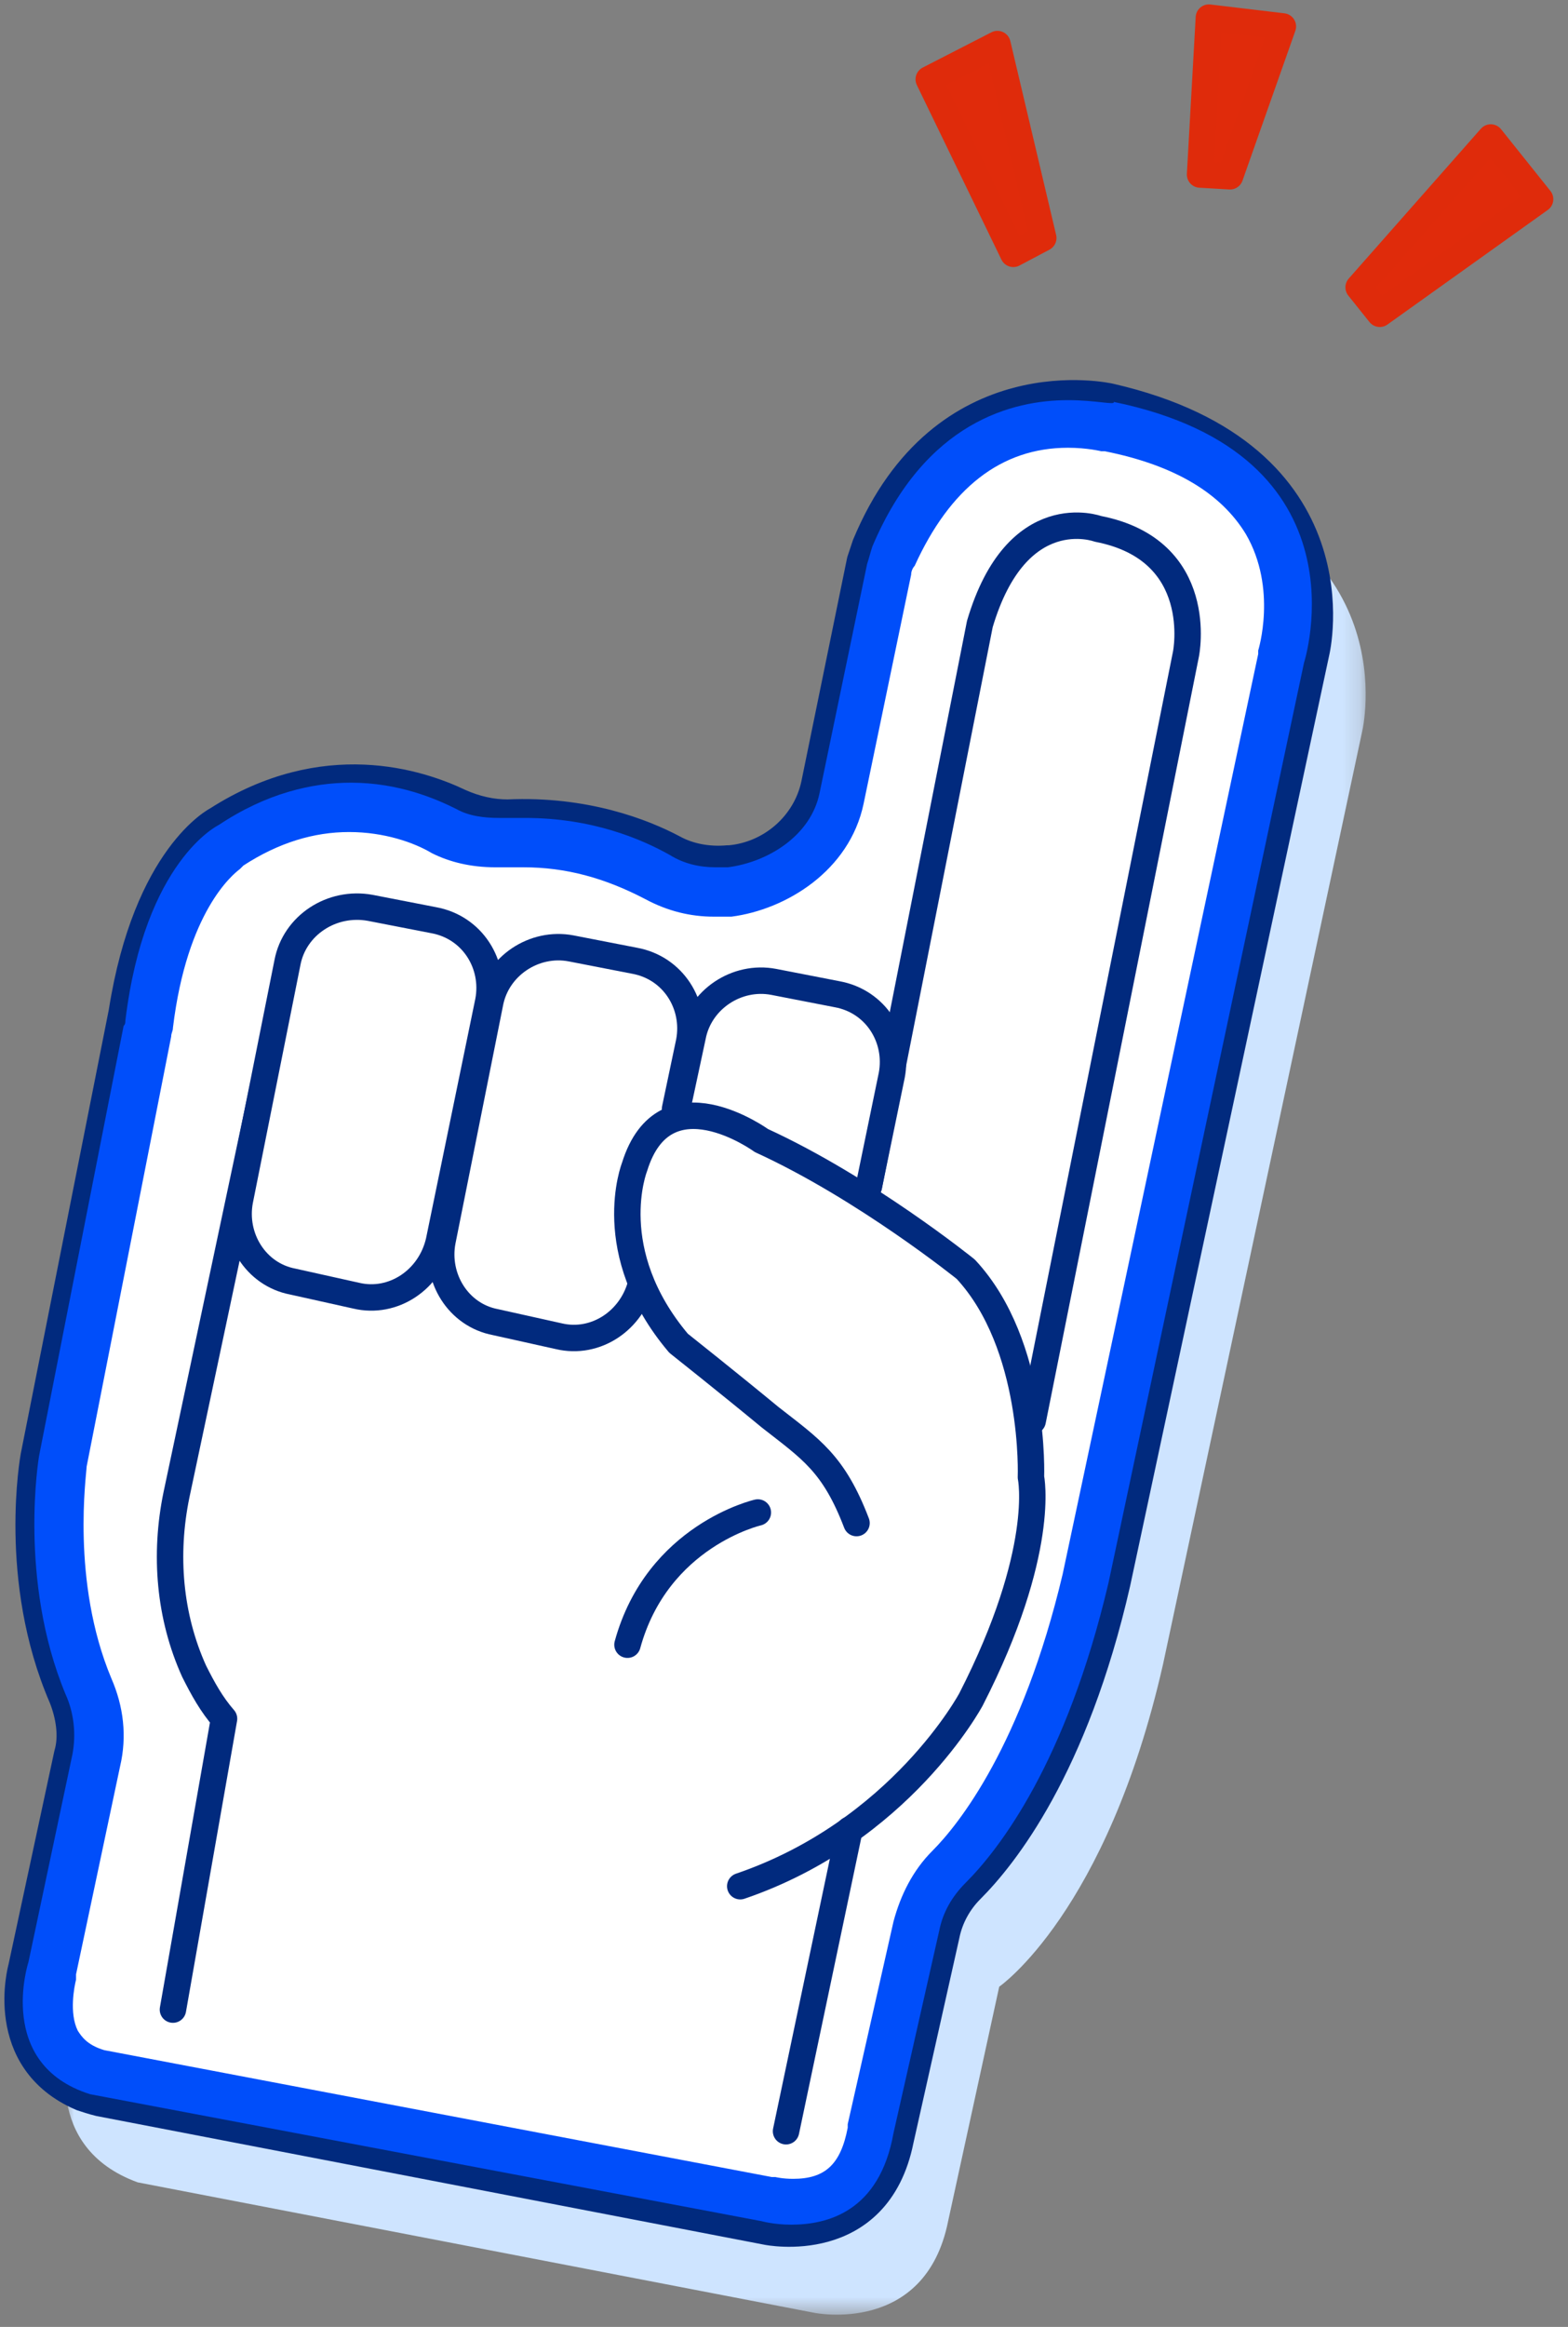
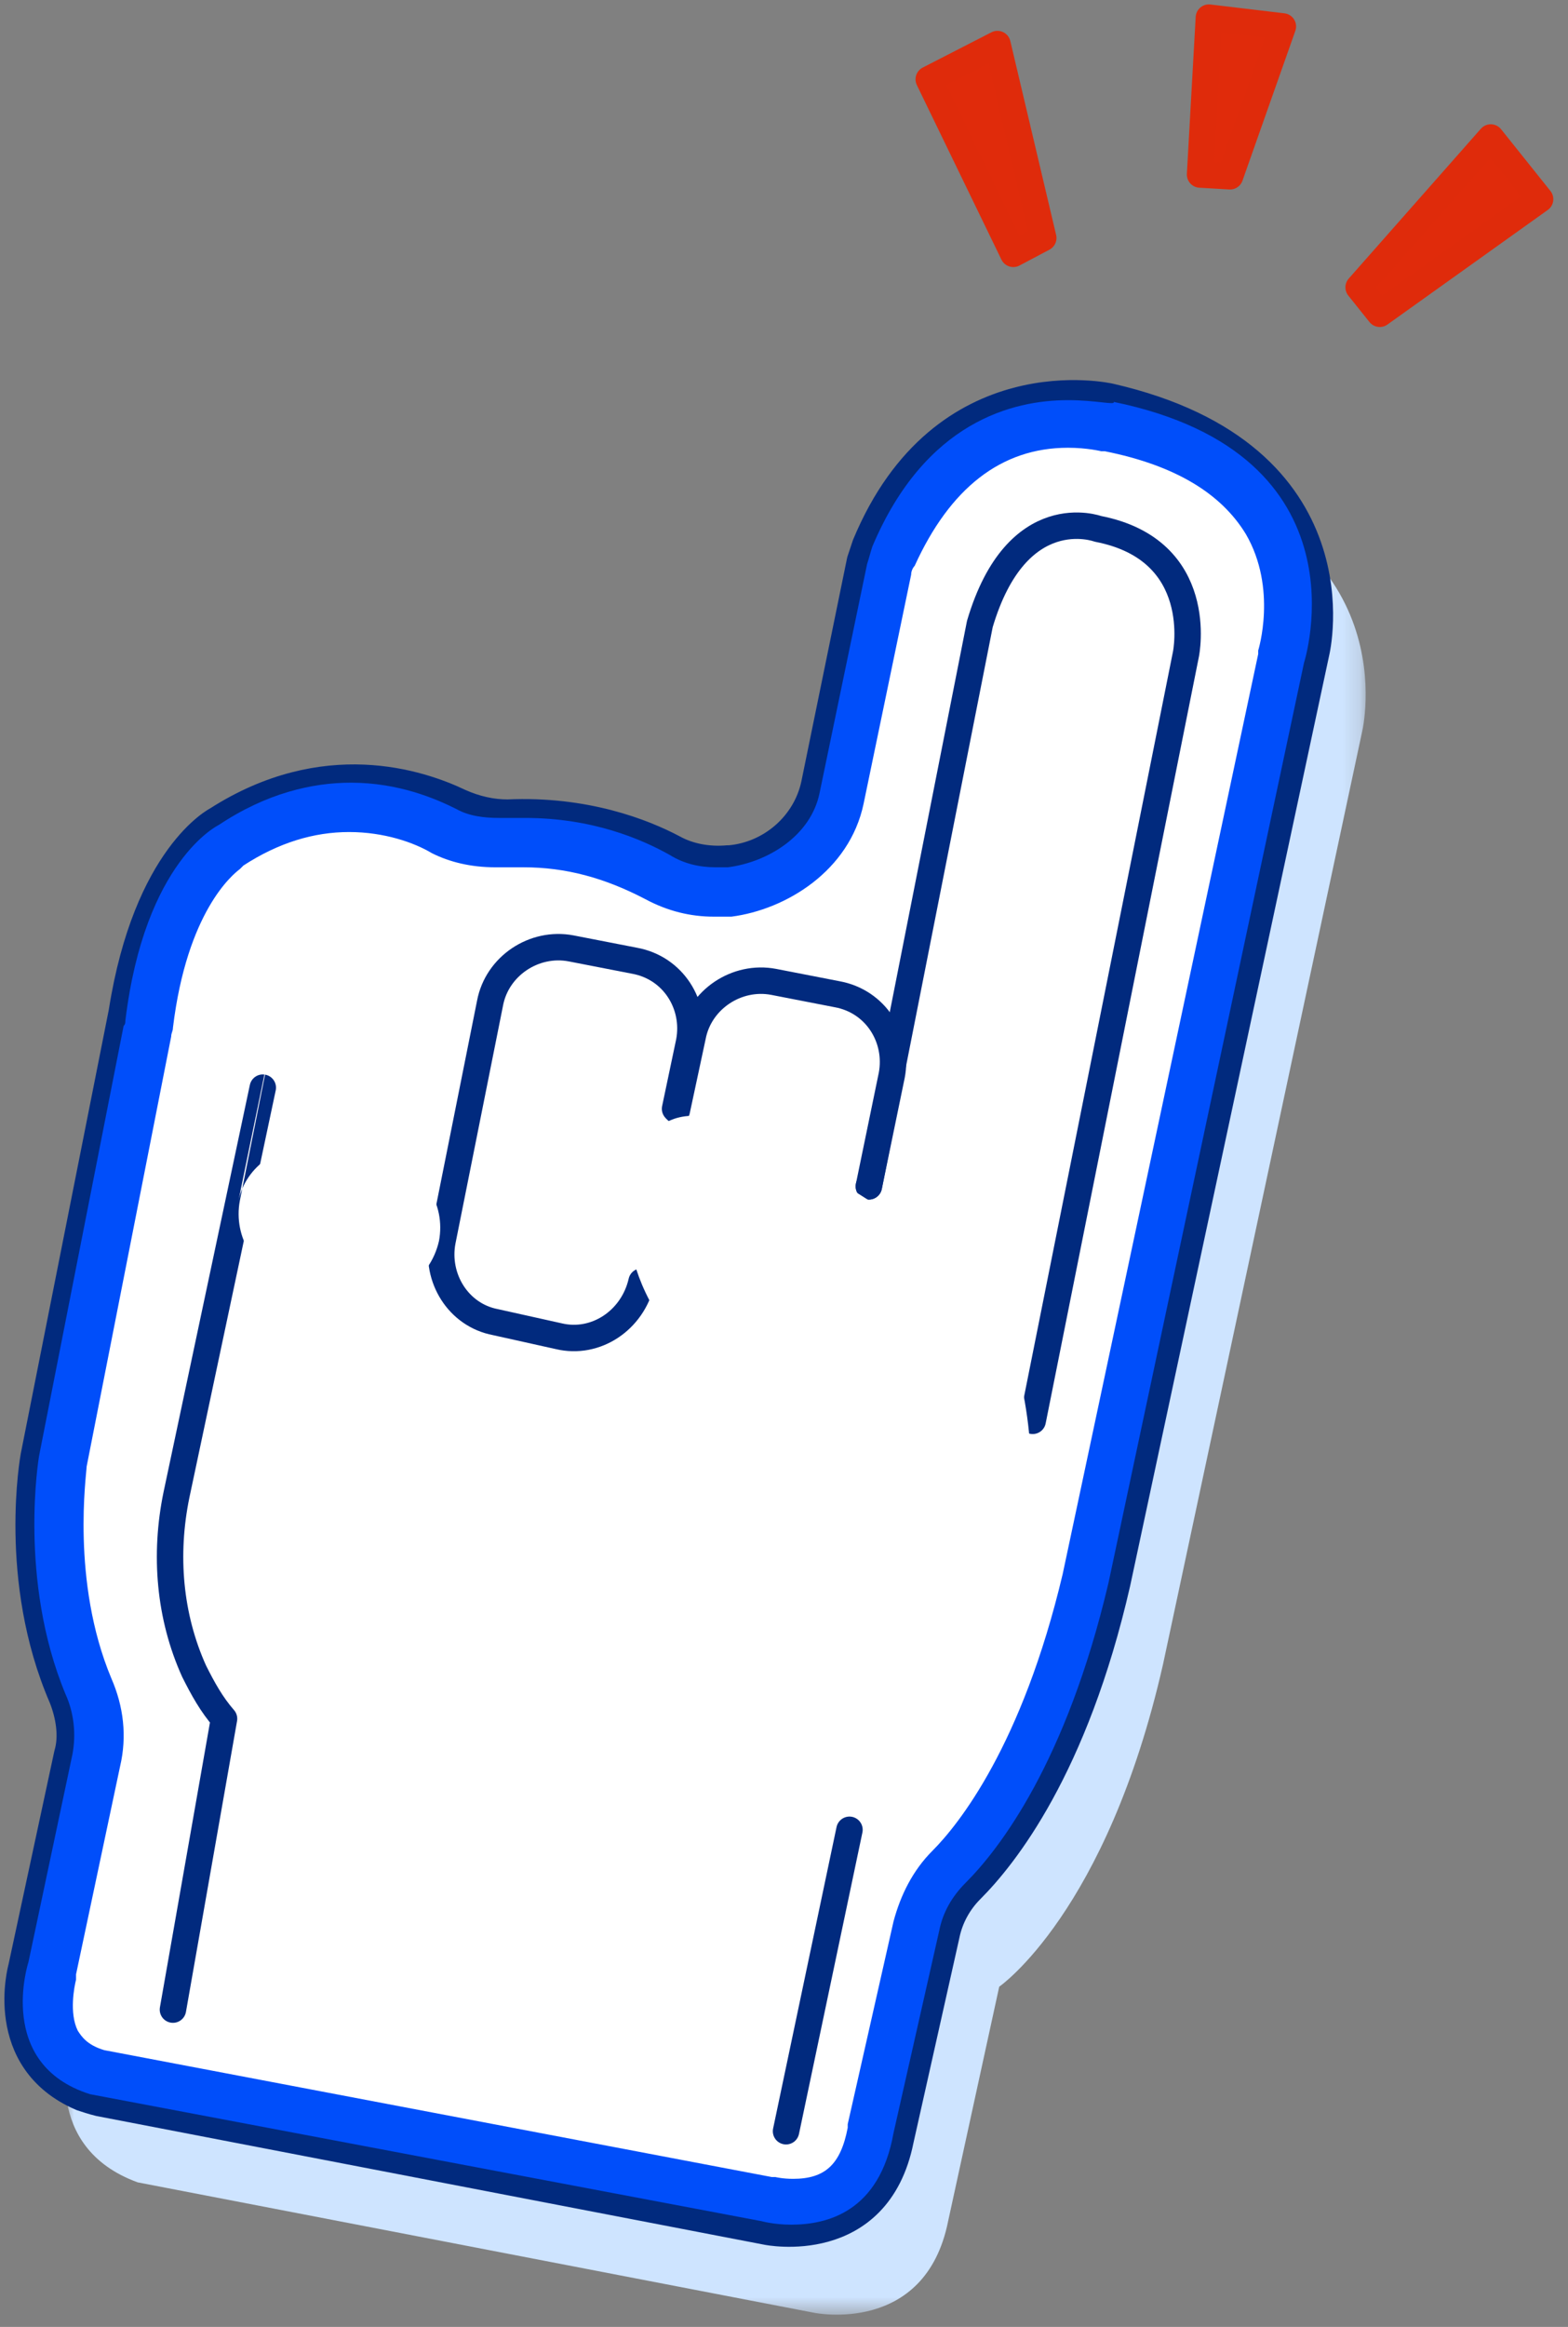
<svg xmlns="http://www.w3.org/2000/svg" height="132" viewBox="0 0 89 132" width="89">
  <rect x="0" y="0" width="89" height="132" fill="#808080" stroke="none" />
  <mask id="a" fill="#fff">
    <path d="m0 0h73.817v104.501h-73.817z" fill="#fff" fill-rule="evenodd" />
  </mask>
  <g fill="none" fill-rule="evenodd" transform="translate(1 1)">
    <path d="m73.616 14.695s2.7-11.2-11.7-14.5c0 0-9.8-2.3-14.1 8.9l-3.6 17.7s-2.9-.7-5.7.1c0 0-4.6-3.7-12.3-2.8 0 0-6.9-5-15 .3 0 0-4 2-5.4 10.9l-5 25.2s-1.5 8.1 2.3 15.1l-2.9 13.8s-1.6 5.6 3.9 7.6l38.4 7.4s6.3 1.3 7.6-5.2l2.9-13.3s6.1-4.2 9.3-18.3z" fill="#cee4ff" mask="url(#a)" transform="translate(2.7 25.805)" />
    <path d="m73.716 36s2.7-11.2-11.7-14.5c0 0-9.5-2.2-13.9 8.4-.1.3-.2.6-.3.9l-2.6 12.7c-.5 2.3-2.5 4-4.8 4.2h-.1c-1.1.1-2.2-.1-3.1-.6-1.7-.9-5-2.2-9.4-2-.9 0-1.8-.2-2.7-.6-2.3-1.1-7.7-2.9-13.8 1 0 0-4 2-5.4 10.9l-5 25.2s-1.3 7 1.6 13.7c.4 1 .6 2.2.3 3.2l-2.6 12.1s-1.5 5.3 3.4 7.4c.3.1.6.2 1 .3l37.9 7.3s6.3 1.3 7.6-5.2l2.6-11.6c.2-1 .7-1.9 1.4-2.6 1.9-1.9 5.9-6.9 8.3-17.4z" fill="#fff" />
    <path d="m73.716 36s2.7-11.2-11.7-14.5c0 0-9.5-2.2-13.9 8.4-.1.3-.2.6-.3.9l-2.6 12.7c-.5 2.3-2.5 4-4.8 4.2h-.1c-1.1.1-2.2-.1-3.1-.6-1.7-.9-5-2.2-9.4-2-.9 0-1.8-.2-2.7-.6-2.3-1.1-7.7-2.9-13.8 1 0 0-4 2-5.4 10.9l-5 25.2s-1.3 7 1.6 13.7c.4 1 .6 2.2.3 3.2l-2.6 12.1s-1.5 5.3 3.4 7.4c.3.1.6.2 1 .3l37.9 7.3s6.3 1.3 7.6-5.2l2.6-11.6c.2-1 .7-1.9 1.4-2.6 1.9-1.9 5.9-6.9 8.3-17.4z" stroke="#012a7e" stroke-linecap="round" stroke-linejoin="round" stroke-width="1.5" />
    <path d="m59.616 21.7c-3.1 0-8.1 1.2-11.1 8.3-.1.3-.2.7-.3 1l-2.7 13c-.5 2.4-2.9 3.9-5.2 4.2h-.1-.6c-.9 0-1.8-.2-2.6-.7-1.6-.9-4.4-2.1-8.2-2.1h-1-.5c-.8 0-1.7-.1-2.4-.5-1.2-.6-3.3-1.5-6-1.5-2.2 0-4.8.6-7.5 2.4 0 0-4.2 2-5.3 11.1 0 .1 0 .2-.1.3l-4.8 24.4s-1.2 7 1.5 13.5c.5 1.1.6 2.3.4 3.4l-2.5 11.8s-1.9 5.8 3.5 7.5l38.1 7.2s.7.2 1.7.2c2 0 5-.7 5.8-5.2l2.6-11.5c.2-1 .7-1.9 1.5-2.7 1.9-1.9 5.7-6.8 8.1-17l11.1-52.2s3.8-11.8-10.8-14.8c.1.2-1-.1-2.6-.1m0 2.7c1.1 0 1.9.2 1.9.2h.1.1c4 .8 6.6 2.4 8 4.7 1.8 3.1.7 6.6.7 6.6v.1.1l-11.1 52.2c-2.3 9.7-5.9 14.2-7.4 15.7-1.1 1.1-1.8 2.5-2.2 4l-2.6 11.5v.1.1c-.4 2.1-1.3 2.9-3.1 2.9-.6 0-1-.1-1-.1h-.1-.1l-37.9-7.2c-1-.3-1.3-.8-1.5-1.1-.5-1-.2-2.5-.1-2.9v-.1-.2l2.5-11.8c.4-1.7.2-3.4-.5-5-2.3-5.5-1.4-11.6-1.4-12l4.8-24.4c0-.2.1-.3.1-.5.8-6.6 3.4-8.7 3.8-9l.2-.2c2-1.3 4-1.9 6-1.9s3.7.6 4.7 1.2c1 .5 2.2.8 3.6.8h.7.9c2.4 0 4.6.6 6.9 1.8 1.3.7 2.6 1 3.9 1h.8.2c3.1-.4 6.7-2.6 7.5-6.4l2.7-13c0-.2.1-.4.2-.5 2-4.4 4.9-6.7 8.7-6.7" fill="#004efa" />
    <g transform="translate(48.316 28.822)">
      <path d="m9.3 50.778 8.7-43.5s1.2-5.9-5-7.1c0 0-4.6-1.7-6.7 5.4l-6.3 31.9" fill="#fff" />
      <path d="m9.3 50.778 8.7-43.5s1.2-5.9-5-7.1c0 0-4.6-1.7-6.7 5.4l-6.3 31.9" stroke="#012a7e" stroke-linecap="round" stroke-linejoin="round" stroke-width="1.5" />
    </g>
    <g transform="translate(24.044 52.732)">
      <path d="m13.272 9.168.8-3.8c.4-2.1-.9-4.2-3.1-4.6l-3.6-.7c-2.1-.4-4.2 1-4.6 3.1l-2.7 13.5c-.4 2.1.9 4.2 3 4.6l3.6.8c2.1.5 4.2-.9 4.7-3.1" fill="#fff" />
      <path d="m13.272 9.168.8-3.8c.4-2.1-.9-4.2-3.1-4.6l-3.6-.7c-2.1-.4-4.2 1-4.6 3.1l-2.7 13.5c-.4 2.1.9 4.2 3 4.6l3.6.8c2.1.5 4.2-.9 4.7-3.1" stroke="#012a7e" stroke-linecap="round" stroke-linejoin="round" stroke-width="1.5" />
    </g>
    <g transform="translate(37.416 54.632)">
      <path d="m10.9 11.668 1.3-6.3c.4-2.1-.9-4.2-3.1-4.6l-3.6-.7c-2.1-.4-4.2 1-4.6 3.1l-.9 4.2" fill="#fff" />
      <path d="m10.9 11.668 1.3-6.3c.4-2.1-.9-4.2-3.1-4.6l-3.6-.7c-2.1-.4-4.2 1-4.6 3.1l-.9 4.2" stroke="#012a7e" stroke-linecap="round" stroke-linejoin="round" stroke-width="1.5" />
    </g>
    <g transform="translate(34.608 62.295)">
      <path d="m13.008 23.105c-1.3-3.4-2.6-4.2-4.9-6-2.3-1.9-5.2-4.2-5.2-4.2-4.4-5.2-2.5-10-2.5-10 1.7-5.5 7.2-1.5 7.2-1.5 5.9 2.7 11.6 7.3 11.6 7.3 4 4.3 3.7 11.8 3.7 11.8s.9 4.2-3.4 12.6c0 0-4 7.5-13.1 10.6" fill="#fff" />
-       <path d="m13.008 23.105c-1.3-3.4-2.6-4.2-4.9-6-2.3-1.9-5.2-4.2-5.2-4.2-4.4-5.2-2.5-10-2.5-10 1.7-5.5 7.2-1.5 7.2-1.5 5.9 2.7 11.6 7.3 11.6 7.3 4 4.3 3.7 11.8 3.7 11.8s.9 4.2-3.4 12.6c0 0-4 7.5-13.1 10.6" stroke="#012a7e" stroke-linecap="round" stroke-linejoin="round" stroke-width="1.5" />
    </g>
    <g transform="translate(8.653 60.7)">
      <path d="m5.263 0-4.9 23.1c-.7 3.4-.4 6.9 1 10 .5 1 1 1.9 1.7 2.7l-2.9 16.5" fill="#fff" />
      <path d="m5.263 0-4.9 23.1c-.7 3.4-.4 6.9 1 10 .5 1 1 1.9 1.7 2.7l-2.9 16.5" stroke="#012a7e" stroke-linecap="round" stroke-linejoin="round" stroke-width="1.5" />
    </g>
    <path d="m47.216 102.8-3.6 17.1" stroke="#012a7e" stroke-linecap="round" stroke-width="1.5" />
    <g transform="translate(34.616 84.8)">
      <path d="m7.4 0s-5.7 1.3-7.4 7.5" fill="#fff" />
-       <path d="m7.4 0s-5.7 1.3-7.4 7.5" stroke="#012a7e" stroke-linecap="round" stroke-linejoin="round" stroke-width="1.5" />
    </g>
-     <path d="m15.316 53.6-2.7 13.5c-.4 2.1.9 4.2 3 4.6l3.6.8c2.1.5 4.2-.9 4.7-3.1l2.8-13.6c.4-2.1-.9-4.2-3.1-4.6l-3.6-.7c-2.2-.4-4.3 1-4.7 3.1" fill="#fff" />
-     <path d="m15.316 53.6-2.7 13.5c-.4 2.1.9 4.2 3 4.6l3.6.8c2.1.5 4.2-.9 4.7-3.1l2.8-13.6c.4-2.1-.9-4.2-3.1-4.6l-3.6-.7c-2.2-.4-4.3 1-4.7 3.1z" stroke="#012a7e" stroke-linecap="round" stroke-linejoin="round" stroke-width="1.5" />
+     <path d="m15.316 53.6-2.7 13.5c-.4 2.1.9 4.2 3 4.6l3.6.8c2.1.5 4.2-.9 4.7-3.1c.4-2.1-.9-4.2-3.1-4.6l-3.6-.7c-2.2-.4-4.3 1-4.7 3.1" fill="#fff" />
    <path d="m58.216 12.5-2.6-11-3.9 2 4.8 9.9z" fill="#e02b0b" />
    <path d="m58.216 12.5-2.6-11-3.9 2 4.8 9.9z" stroke="#df2b0b" stroke-linejoin="round" stroke-width="1.5" />
    <path d="m76.116 15.3 7.5-8.5 2.8 3.5-9.1 6.5z" fill="#e02b0b" />
    <path d="m76.116 15.3 7.5-8.5 2.8 3.5-9.1 6.5z" stroke="#df2b0b" stroke-linejoin="round" stroke-width="1.5" />
    <path d="m71.816.5-4.2-.5-.5 8.9 1.7.1z" fill="#e02b0b" />
    <path d="m71.816.5-4.2-.5-.5 8.9 1.7.1z" stroke="#df2b0b" stroke-linejoin="round" stroke-width="1.5" />
  </g>
</svg>